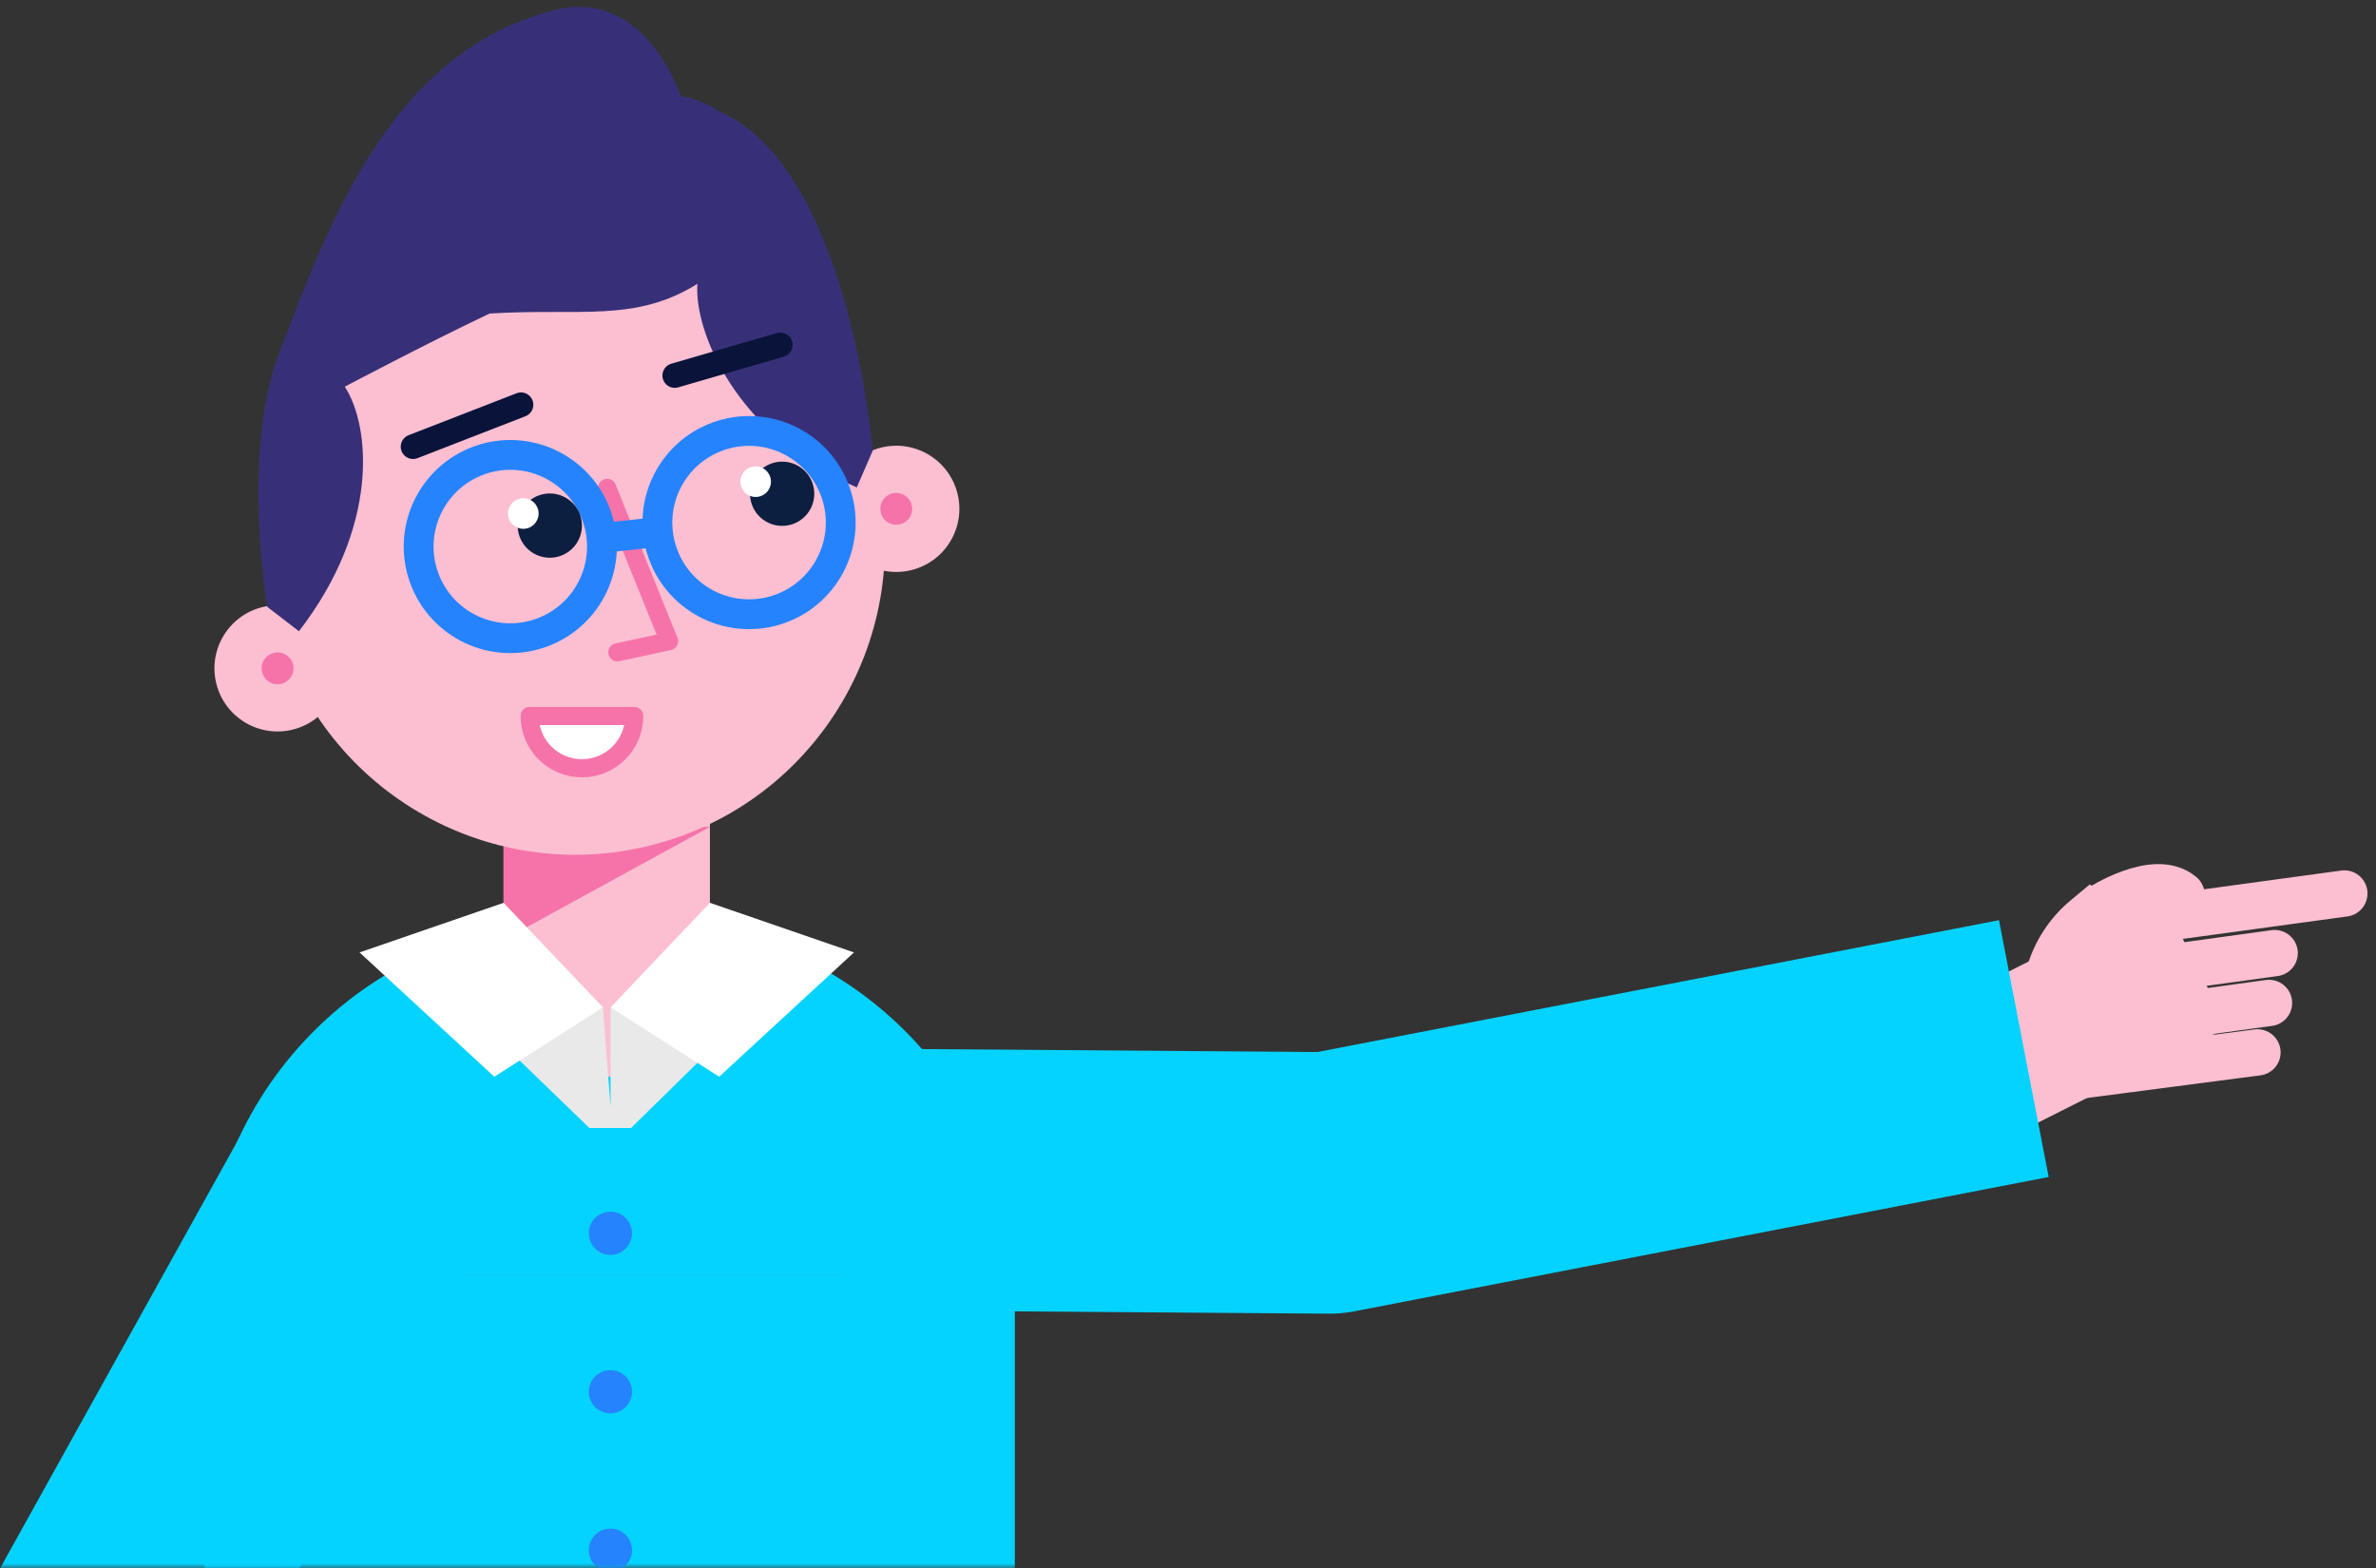
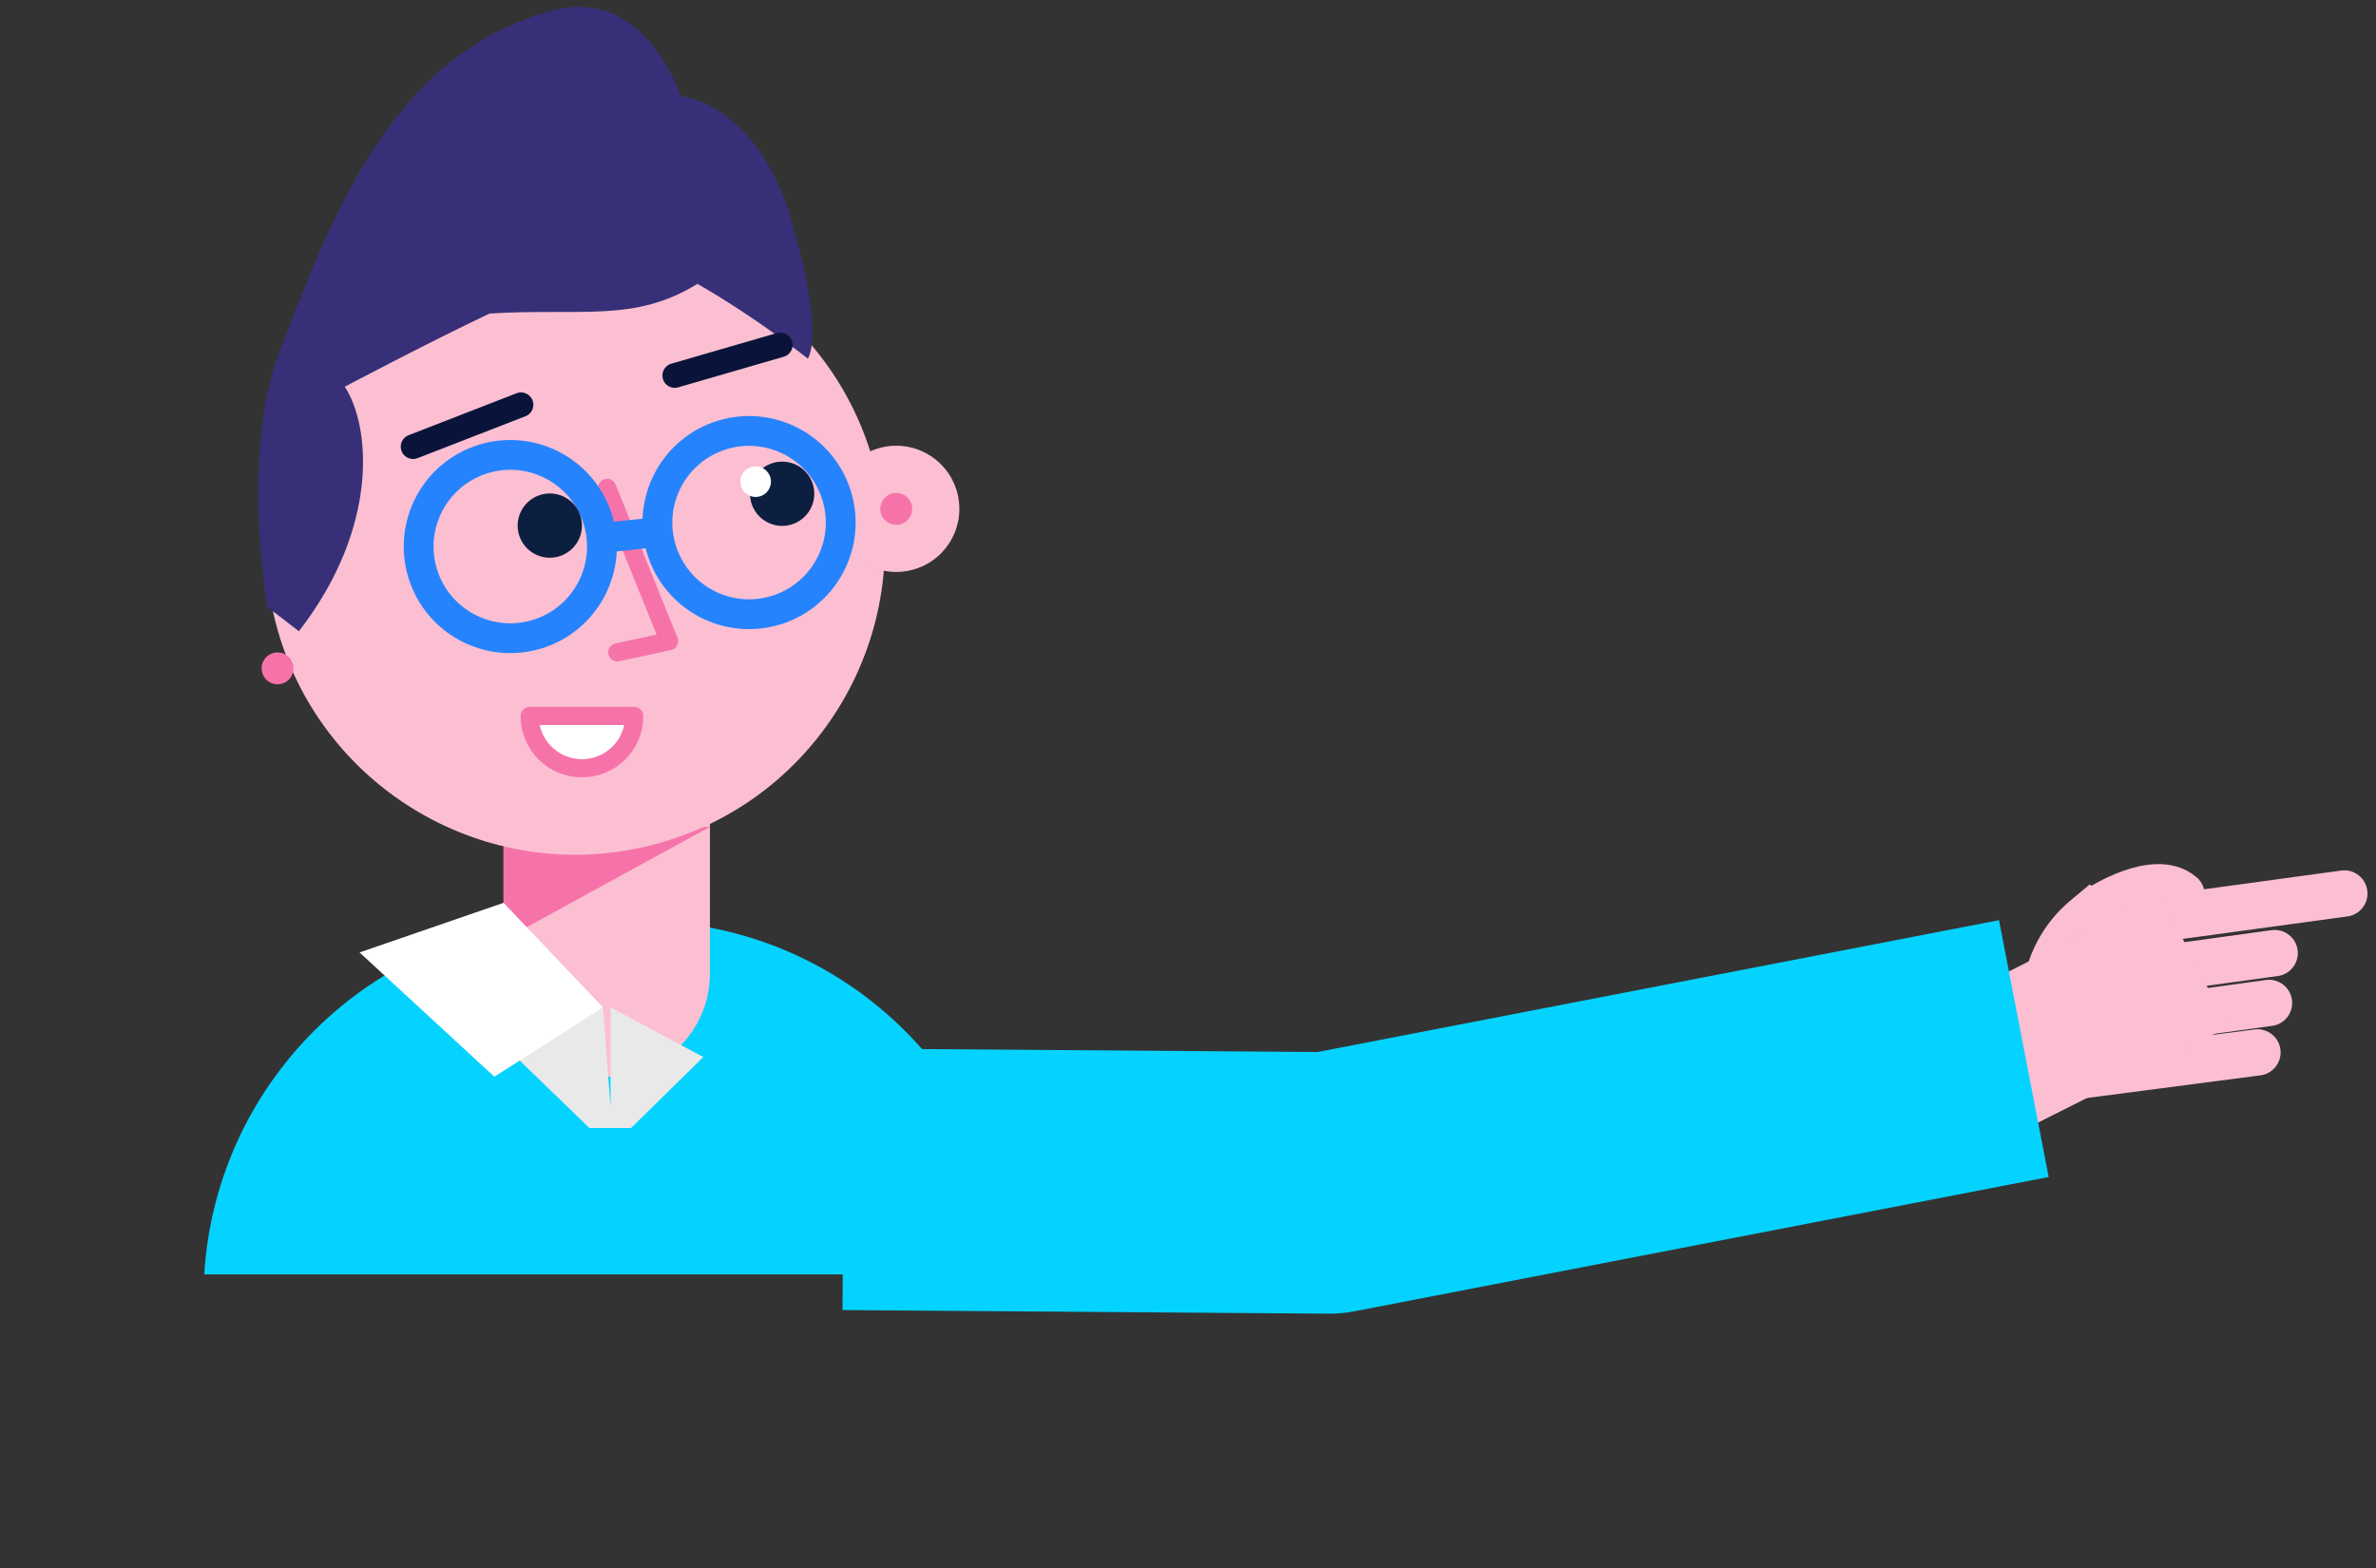
<svg xmlns="http://www.w3.org/2000/svg" xmlns:xlink="http://www.w3.org/1999/xlink" width="250px" height="165px" viewBox="0 0 250 165" version="1.1">
  <rect x="0" y="0" width="250" height="165" fill="#333333" stroke="none" />
  <title>Group 81</title>
  <desc>Created with Sketch.</desc>
  <defs>
-     <polygon id="path-1" points="0.073 166 292.302 166 292.302 0 0.073 0" />
-   </defs>
+     </defs>
  <g id="Offer-Landing" stroke="none" stroke-width="1" fill="none" fill-rule="evenodd">
    <g id="IO-Scout-Main" transform="translate(-296, -2717)">
      <g id="Group-81" transform="translate(267, 2716)">
        <path d="M89.982,97.92 L96.283,97.92 C117.344,97.92 134.515,114.365 135.777,135.107 L50.491,135.107 C51.75,114.365 68.924,97.92 89.982,97.92" id="Fill-1" fill="#05D3FF" />
        <path d="M92.841,114.304 L92.841,114.304 C98.837,114.304 103.697,109.444 103.697,103.448 L103.697,81.737 L81.986,81.737 L81.986,103.448 C81.986,109.444 86.846,114.304 92.841,114.304" id="Fill-3" fill="#FBBFD1" />
        <polygon id="Fill-5" fill="#F673AA" points="81.986 99.898 103.697 88.012 81.986 88.169" />
        <path d="M57.997,66.502 C53.506,49.086 63.985,31.326 81.402,26.835 C98.818,22.345 116.578,32.823 121.069,50.24 C125.56,67.657 115.081,85.416 97.665,89.907 C80.247,94.398 62.488,83.919 57.997,66.502" id="Fill-7" fill="#FBBFD1" />
        <polygon id="Fill-9" fill="#E9E9E9" points="92.442 107.004 93.241 117.456 93.241 107.004 103.006 112.23 95.395 119.701 91.019 119.701 83.409 112.338" />
-         <polygon id="Fill-11" fill="#FFFFFF" points="103.697 96.003 118.851 101.224 104.669 114.304 93.24 107.004" />
        <polygon id="Fill-13" fill="#FFFFFF" points="81.986 96.003 66.832 101.224 81.014 114.304 92.442 107.004" />
-         <path d="M51.774,72.989 C50.859,69.438 52.996,65.817 56.546,64.901 C60.098,63.985 63.719,66.122 64.634,69.673 C65.55,73.224 63.414,76.845 59.862,77.761 C56.311,78.676 52.69,76.54 51.774,72.989" id="Fill-15" fill="#FBBFD1" />
        <path d="M59.828,70.912 C59.597,70.016 58.683,69.476 57.786,69.707 C56.889,69.939 56.35,70.853 56.581,71.75 C56.812,72.646 57.726,73.186 58.623,72.954 C59.52,72.723 60.059,71.809 59.828,70.912" id="Fill-17" fill="#F673AA" />
        <path d="M116.873,56.204 C115.958,52.652 118.094,49.031 121.645,48.116 C125.196,47.2 128.817,49.337 129.733,52.888 C130.648,56.439 128.512,60.06 124.961,60.975 C121.41,61.891 117.789,59.755 116.873,56.204" id="Fill-19" fill="#FBBFD1" />
        <path d="M124.927,54.127 C124.695,53.23 123.781,52.691 122.884,52.922 C121.988,53.153 121.448,54.068 121.68,54.964 C121.911,55.861 122.825,56.401 123.722,56.169 C124.618,55.938 125.158,55.024 124.927,54.127" id="Fill-21" fill="#F673AA" />
        <path d="M57.127,64.866 C57.127,64.866 54.339,48.716 58.372,38.156 C63.575,24.534 70.1,6.501 87.268,2.076 C96.929,-0.415 100.623,11.108 100.623,11.108 C100.623,11.108 108.626,11.779 112.249,24.131 C115.87,36.482 113.994,38.735 113.994,38.735 C113.994,38.735 108.677,34.469 102.381,30.869 C95.784,34.964 90.112,33.403 80.519,33.991 C73.873,37.14 65.277,41.693 65.277,41.693 C67.972,45.808 68.97,56.405 60.452,67.425 L57.127,64.866 Z" id="Fill-23" fill="#373078" />
-         <path d="M102.969,22.43 C104.291,23.529 103.195,12.083 104.686,12.726 C118.378,18.634 120.82,48.443 120.82,48.443 L119.148,52.29 C106.363,46.764 102.012,35.774 102.381,30.869 C102.381,30.869 103.642,25.882 102.969,22.43" id="Fill-25" fill="#373078" />
        <polyline id="Stroke-27" stroke="#F673AA" stroke-width="1.912" stroke-linecap="round" stroke-linejoin="round" points="92.883 52.335 99.399 68.473 93.955 69.644" />
        <line x1="99.996" y1="40.516" x2="111.105" y2="37.292" id="Stroke-29" stroke="#0A143A" stroke-width="2.593" stroke-linecap="round" stroke-linejoin="round" />
        <line x1="72.462" y1="48.004" x2="83.819" y2="43.591" id="Stroke-31" stroke="#0A143A" stroke-width="2.593" stroke-linecap="round" stroke-linejoin="round" />
        <path d="M98.752,59.283 C96.934,54.277 99.519,48.745 104.525,46.928 C109.531,45.111 115.063,47.696 116.88,52.702 C118.697,57.708 116.112,63.239 111.106,65.056 C106.1,66.874 100.569,64.289 98.752,59.283" id="Fill-33" fill="#FBBFD1" />
        <path d="M98.752,59.283 C96.934,54.277 99.519,48.745 104.525,46.928 C109.531,45.111 115.063,47.696 116.88,52.702 C118.697,57.708 116.112,63.239 111.106,65.056 C106.1,66.874 100.569,64.289 98.752,59.283 Z" id="Stroke-35" stroke="#2583FE" stroke-width="3.137" />
        <path d="M108.118,54.112 C107.481,52.356 108.387,50.417 110.143,49.779 C111.898,49.142 113.838,50.048 114.475,51.804 C115.113,53.56 114.206,55.499 112.45,56.137 C110.695,56.774 108.755,55.867 108.118,54.112" id="Fill-37" fill="#0D1F40" />
        <path d="M106.995,52.235 C106.692,51.399 107.123,50.475 107.959,50.172 C108.795,49.869 109.719,50.3 110.022,51.137 C110.326,51.972 109.894,52.896 109.058,53.199 C108.222,53.503 107.299,53.071 106.995,52.235" id="Fill-39" fill="#FFFFFF" />
        <g id="Group-44" transform="translate(86.316, 56.758)">
          <line x1="11.255" y1="0.296" x2="0.299" y2="1.476" id="Fill-41" fill="#FFFFFF" />
          <line x1="11.255" y1="0.296" x2="0.299" y2="1.476" id="Stroke-43" stroke="#2583FE" stroke-width="3.137" stroke-linecap="round" stroke-linejoin="round" />
        </g>
        <path d="M73.629,61.805 C71.811,56.799 74.396,51.267 79.402,49.45 C84.408,47.633 89.94,50.218 91.757,55.224 C93.574,60.23 90.989,65.761 85.983,67.578 C80.977,69.396 75.446,66.811 73.629,61.805" id="Fill-45" fill="#FBBFD1" />
        <path d="M73.629,61.805 C71.811,56.799 74.396,51.267 79.402,49.45 C84.408,47.633 89.94,50.218 91.757,55.224 C93.574,60.23 90.989,65.761 85.983,67.578 C80.977,69.396 75.446,66.811 73.629,61.805 Z" id="Stroke-47" stroke="#2583FE" stroke-width="3.137" />
        <path d="M83.67,57.463 C83.033,55.708 83.94,53.768 85.695,53.13 C87.451,52.493 89.391,53.4 90.028,55.155 C90.665,56.911 89.759,58.85 88.003,59.488 C86.248,60.125 84.308,59.219 83.67,57.463" id="Fill-49" fill="#0D1F40" />
-         <path d="M82.548,55.586 C82.244,54.751 82.676,53.827 83.512,53.524 C84.348,53.22 85.272,53.652 85.575,54.488 C85.878,55.323 85.447,56.247 84.611,56.551 C83.775,56.854 82.851,56.422 82.548,55.586" id="Fill-51" fill="#FFFFFF" />
        <path d="M84.731,76.345 C84.731,79.383 87.194,81.845 90.232,81.845 C93.27,81.845 95.733,79.383 95.733,76.345 L84.731,76.345 Z" id="Fill-53" fill="#FFFFFF" />
        <path d="M84.731,76.345 C84.731,79.383 87.194,81.845 90.232,81.845 C93.27,81.845 95.733,79.383 95.733,76.345 L84.731,76.345 Z" id="Stroke-55" stroke="#F673AA" stroke-width="1.912" stroke-linecap="round" stroke-linejoin="round" />
        <line x1="251.747" y1="98.287" x2="275.669" y2="95.021" id="Stroke-57" stroke="#FBBFD1" stroke-width="4.872" stroke-linecap="round" stroke-linejoin="round" />
        <line x1="258.998" y1="102.581" x2="268.338" y2="101.295" id="Stroke-59" stroke="#FBBFD1" stroke-width="4.872" stroke-linecap="round" stroke-linejoin="round" />
        <line x1="257.079" y1="108.007" x2="267.743" y2="106.539" id="Stroke-61" stroke="#FBBFD1" stroke-width="4.872" stroke-linecap="round" stroke-linejoin="round" />
        <line x1="246.982" y1="114.295" x2="266.527" y2="111.743" id="Stroke-63" stroke="#FBBFD1" stroke-width="4.872" stroke-linecap="round" stroke-linejoin="round" />
        <path d="M258.536,95.161 C255.709,92.758 249.889,96.56 249.889,96.56" id="Stroke-65" stroke="#FBBFD1" stroke-width="4.872" stroke-linecap="round" stroke-linejoin="round" />
        <path d="M260.672,103.528 L244.664,117.901 L242.45,111.285 C240.58,105.692 242.332,99.525 246.862,95.751 L248.884,94.066 L260.672,103.528 Z" id="Fill-67" fill="#FBBFD1" />
        <polygon id="Fill-69" fill="#FBBFD1" points="263.395 109.098 239.232 121.245 232.173 107.343 256.337 95.196" />
        <polyline id="Stroke-71" stroke="#05D3FF" stroke-width="27.524" stroke-linejoin="round" points="117.749 125.095 168.899 125.475 241.945 111.342" />
        <mask id="mask-2" fill="white">
          <use xlink:href="#path-1" />
        </mask>
        <g id="Clip-74" />
        <polygon id="Fill-73" fill="#05D3FF" mask="url(#mask-2)" points="50.491 224.002 135.777 224.002 135.777 135.107 50.491 135.107" />
        <path d="M95.499,130.779 C95.499,129.524 94.481,128.506 93.225,128.506 C91.97,128.506 90.951,129.524 90.951,130.779 C90.951,132.035 91.97,133.053 93.225,133.053 C94.481,133.053 95.499,132.035 95.499,130.779" id="Fill-75" fill="#2583FE" mask="url(#mask-2)" />
        <path d="M95.499,147.453 C95.499,146.198 94.481,145.179 93.225,145.179 C91.97,145.179 90.951,146.198 90.951,147.453 C90.951,148.709 91.97,149.727 93.225,149.727 C94.481,149.727 95.499,148.709 95.499,147.453" id="Fill-76" fill="#2583FE" mask="url(#mask-2)" />
        <path d="M95.499,164.128 C95.499,162.872 94.481,161.854 93.225,161.854 C91.97,161.854 90.951,162.872 90.951,164.128 C90.951,165.383 91.97,166.402 93.225,166.402 C94.481,166.402 95.499,165.383 95.499,164.128" id="Fill-77" fill="#2583FE" mask="url(#mask-2)" />
        <line x1="67.402" y1="125.263" x2="11.428" y2="226.015" id="Stroke-80" stroke="#05D3FF" stroke-width="27.524" stroke-linejoin="round" mask="url(#mask-2)" />
      </g>
    </g>
  </g>
</svg>